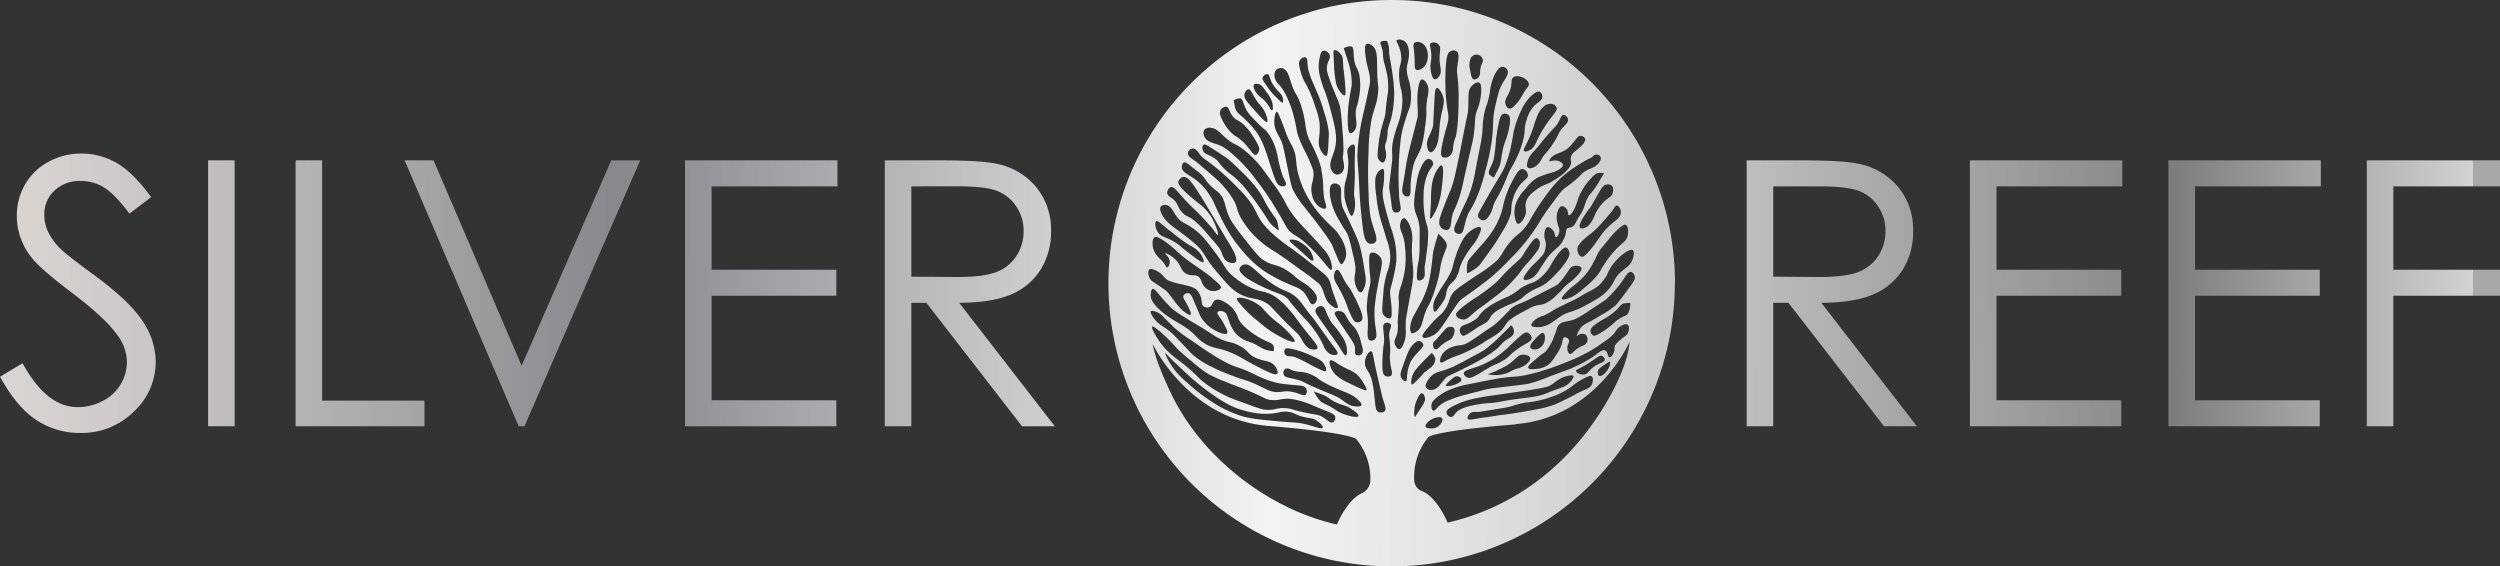
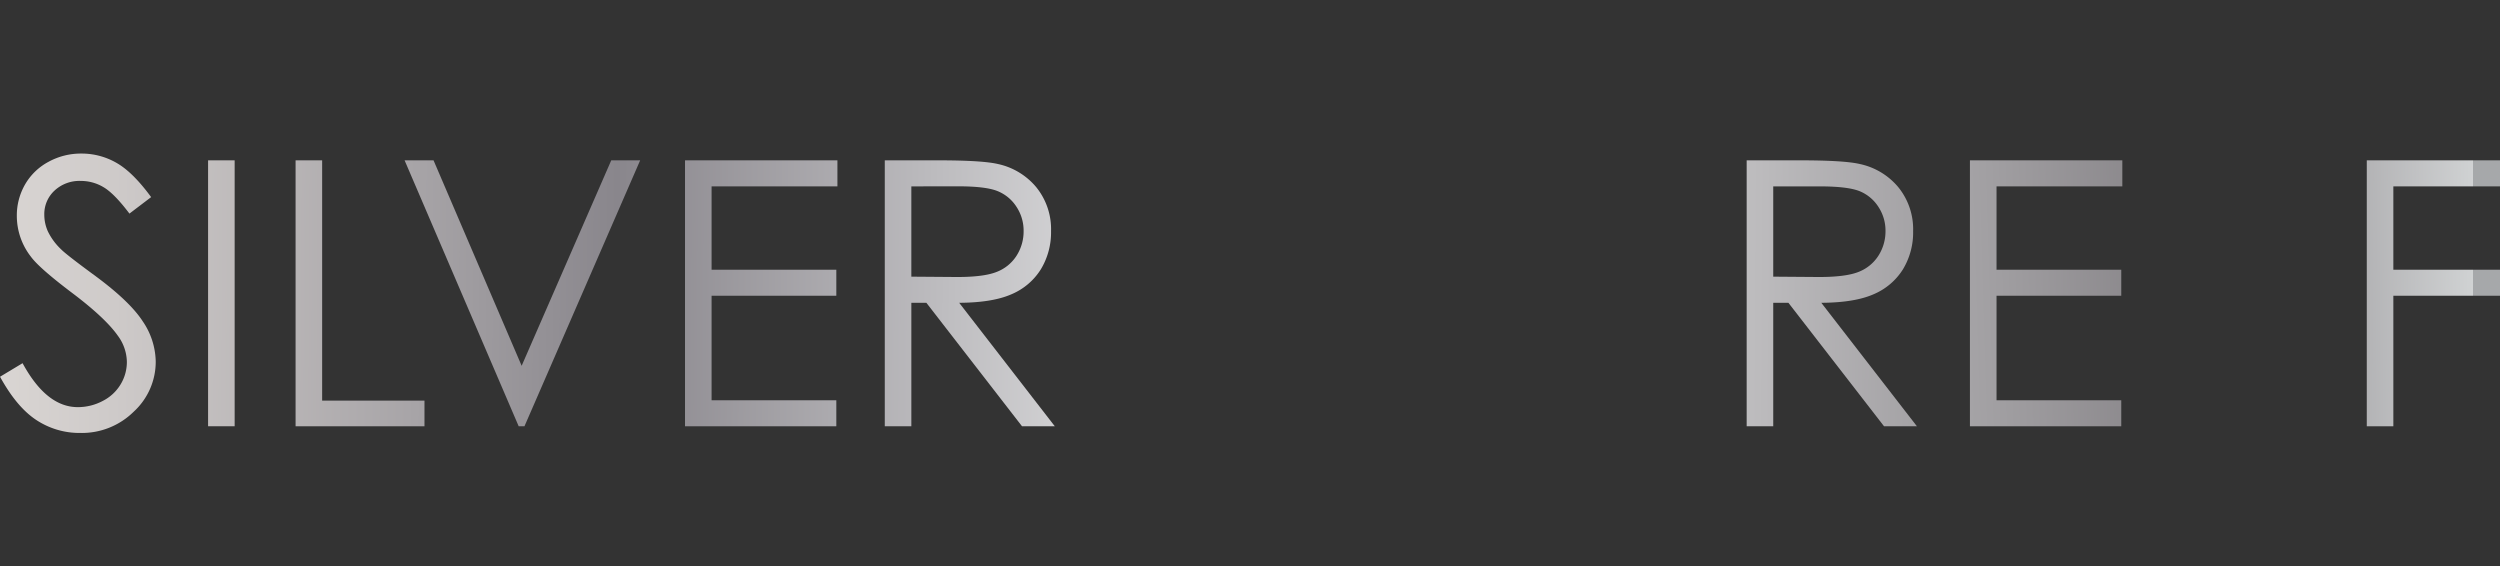
<svg xmlns="http://www.w3.org/2000/svg" xmlns:xlink="http://www.w3.org/1999/xlink" viewBox="0 0 775.42 175.67">
  <rect x="0" y="0" width="775.42" height="175.67" fill="#333333" stroke="none" />
  <defs>
    <style>.cls-1{fill:url(#Silver);}.cls-2{fill:url(#Silver-2);}.cls-3{fill:url(#Silver-3);}.cls-4{fill:url(#Silver-4);}.cls-5{fill:url(#Silver-5);}.cls-6{fill:url(#Silver-6);}.cls-7{fill:url(#Silver-7);}.cls-8{fill:url(#Silver-8);}.cls-9{fill:url(#Silver-9);}.cls-10{fill:url(#Silver-10);}.cls-11{fill:url(#Silver-11);}</style>
    <linearGradient id="Silver" x1="5.9" y1="109.85" x2="783.53" y2="86.5" gradientUnits="userSpaceOnUse">
      <stop offset="0" stop-color="#e4e2df" />
      <stop offset="0" stop-color="#ddd9d6" />
      <stop offset="0.06" stop-color="#cecac9" />
      <stop offset="0.18" stop-color="#a7a4a7" />
      <stop offset="0.26" stop-color="#89868c" />
      <stop offset="0.52" stop-color="#f2f3f3" />
      <stop offset="0.59" stop-color="#e4e4e5" />
      <stop offset="0.71" stop-color="#bebdbf" />
      <stop offset="0.87" stop-color="#827f83" />
      <stop offset="0.88" stop-color="#7f7c80" />
      <stop offset="1" stop-color="#d0d2d3" />
      <stop offset="1" stop-color="#a6a8aa" />
    </linearGradient>
    <linearGradient id="Silver-2" x1="-11.05" y1="87.12" x2="766.92" y2="91.36" xlink:href="#Silver" />
    <linearGradient id="Silver-3" x1="-11.05" y1="86.81" x2="766.92" y2="91.04" xlink:href="#Silver" />
    <linearGradient id="Silver-4" x1="-11.06" y1="89.37" x2="766.9" y2="93.61" xlink:href="#Silver" />
    <linearGradient id="Silver-5" x1="-11.05" y1="87.92" x2="766.91" y2="92.16" xlink:href="#Silver" />
    <linearGradient id="Silver-6" x1="-11.07" y1="90.39" x2="766.9" y2="94.63" xlink:href="#Silver" />
    <linearGradient id="Silver-7" x1="-11.06" y1="89.94" x2="766.9" y2="94.17" xlink:href="#Silver" />
    <linearGradient id="Silver-8" x1="-11.06" y1="89.63" x2="766.9" y2="93.87" xlink:href="#Silver" />
    <linearGradient id="Silver-9" x1="-11.07" y1="90.54" x2="766.9" y2="94.78" xlink:href="#Silver" />
    <linearGradient id="Silver-10" x1="-11.04" y1="85.43" x2="766.93" y2="89.66" xlink:href="#Silver" />
    <linearGradient id="Silver-11" x1="-11.07" y1="90.78" x2="766.9" y2="95.02" xlink:href="#Silver" />
  </defs>
  <g id="Layer_2" data-name="Layer 2">
    <g id="Layer_1-2" data-name="Layer 1">
      <polygon class="cls-1" points="611.01 49.73 658.28 49.73 658.28 57.81 619.26 57.81 619.26 83.66 657.95 83.66 657.95 91.73 619.26 91.73 619.26 124.15 657.95 124.15 657.95 132.22 611.01 132.22 611.01 49.73" />
-       <polygon class="cls-2" points="672.58 49.73 719.85 49.73 719.85 57.81 680.83 57.81 680.83 83.66 719.52 83.66 719.52 91.73 680.83 91.73 680.83 124.15 719.52 124.15 719.52 132.22 672.58 132.22 672.58 49.73" />
      <polygon class="cls-3" points="734.1 49.73 775.42 49.73 775.42 57.81 742.34 57.81 742.34 83.66 775.42 83.66 775.42 91.73 742.34 91.73 742.34 132.22 734.1 132.22 734.1 49.73" />
      <path class="cls-4" d="M282.67,57.81v28l14.21.11q8.26,0,12.22-1.57a12.74,12.74,0,0,0,6.18-5,14,14,0,0,0,2.21-7.71,13.4,13.4,0,0,0-2.24-7.54,12.55,12.55,0,0,0-5.9-4.85q-3.66-1.46-12.13-1.46Zm-8.24-8.08h16.43q13.74,0,18.61,1.13a21.28,21.28,0,0,1,11.95,7.21A20.63,20.63,0,0,1,326,71.69a22.06,22.06,0,0,1-3.17,11.85,19.76,19.76,0,0,1-9.06,7.71q-5.88,2.61-16.26,2.67l29.66,38.3H317l-29.67-38.3h-4.66v38.3h-8.24Z" />
      <path class="cls-5" d="M550,57.81v28l14.21.11q8.25,0,12.22-1.57a12.76,12.76,0,0,0,6.17-5,14,14,0,0,0,2.22-7.71,13.4,13.4,0,0,0-2.24-7.54,12.55,12.55,0,0,0-5.9-4.85Q573,57.82,564.5,57.81Zm-8.24-8.08h16.43q13.74,0,18.61,1.13a21.28,21.28,0,0,1,12,7.21,20.63,20.63,0,0,1,4.59,13.62,22.05,22.05,0,0,1-3.16,11.85,19.81,19.81,0,0,1-9.06,7.71q-5.88,2.61-16.26,2.67l29.66,38.3h-10.2l-29.66-38.3H550v38.3h-8.24Z" />
      <polygon class="cls-6" points="91.68 49.73 99.92 49.73 99.92 124.26 131.66 124.26 131.66 132.22 91.68 132.22 91.68 49.73" />
      <polygon class="cls-7" points="125.49 49.73 134.47 49.73 161.8 113.46 189.59 49.73 198.56 49.73 162.67 132.22 160.88 132.22 125.49 49.73" />
      <polygon class="cls-8" points="212.47 49.73 259.74 49.73 259.74 57.81 220.71 57.81 220.71 83.66 259.4 83.66 259.4 91.73 220.71 91.73 220.71 124.15 259.4 124.15 259.4 132.22 212.47 132.22 212.47 49.73" />
      <rect class="cls-9" x="64.54" y="49.73" width="8.24" height="82.48" />
-       <path class="cls-10" d="M408.26,130.37c-1.1-.66-1.78-.58-3.42-.93-3-.65-3.17-1.45-5.29-1.71-1.73-.22-2.57.19-4.35.46a21.52,21.52,0,0,1-8.4-.62c-4.55-1-7.6-3.06-10.89-5.29a80.28,80.28,0,0,1-9.8-8.24c-1.49-1.38-2.23-2.07-3-2.82-1.19-1.23-1.6-1.77-1.71-1.7s1.09,2.93,3.11,5.45a26.07,26.07,0,0,0,3.58,3.58,56.43,56.43,0,0,0,7.78,6.06,36.41,36.41,0,0,0,9,4.36c3,.92,5.87,1.19,11.67,1.71,4.77.44,5.68.23,8.55.94s4.85,1.59,5.14,1.08-.84-1.62-2-2.33M390.53,46.68c.11-.48.16-1.37-1.87-4.36a17.33,17.33,0,0,0-3-3.73c-1.67-1.48-2.22-1.18-3.27-2.49-1.24-1.54-1.14-2.79-2-3a2.1,2.1,0,0,0-2,1.56c-.15.51,0,1,.62,2.33a14.75,14.75,0,0,0,2.18,3.42c1.76,2,2.37,1.68,4.35,3.58,2.39,2.3,3.08,4.29,4.05,4,.66-.17.89-1.24.93-1.4m23.64,82.76c-.14-.82-1.11-1.21-3.11-2-4.92-2-4.22-1.83-5.28-2.18a25.37,25.37,0,0,0-5.14-1.4c-3.13-.38-3.57.53-6.22.31-2-.16-1.93-.68-7.47-3-3-1.22-3.25-1.19-7.15-2.8a42,42,0,0,1-4.83-2.17,38.06,38.06,0,0,1-5.29-4A60.7,60.7,0,0,1,365,108a53.93,53.93,0,0,0-5.14-5.13c-2.07-1.74-2.4-1.63-2.49-1.56-.31.26.53,1.76.94,2.49a23.55,23.55,0,0,0,3.42,4.67c2.8,2.84,3.72,2.92,7.47,6.22,2.71,2.39,2.28,2.38,4.2,3.89a38,38,0,0,0,7.15,4.35c1.24.58,2.54,1.07,5.14,2,3.73,1.37,5.59,2.06,6.84,2.17,3.06.27,3.35-.8,6.69-.46,1.62.16,1.1.37,5.14,1.24s4.41.64,5.75,1.4c1.63.93,2.44,2.05,3.27,1.71a1.48,1.48,0,0,0,.77-1.55M380.73,74.68C371.5,59.25,369,54.33,366.88,54.92a2.11,2.11,0,0,0-1.4,1.4c-.05.29-.09.93,1.72,2.8a57.45,57.45,0,0,0,5.13,4.36l.41.34a15,15,0,0,1,3.81,5.07c.88,1.85,1.48,4,1.22,4.08s-.57-.67-1.82-2.2c-.44-.53-.88-1-1.75-2-3.13-3.49-4.13-4-7-7.16-2.3-2.53-3.13-3.83-4.05-3.58a1.91,1.91,0,0,0-1.09,2c.14.71.8,1,1.56,1.55,1.84,1.42,1.44,2.56,3.11,4.36,1.24,1.34,1.61.85,3.73,2.49a31.69,31.69,0,0,1,3.89,4c2.53,2.86,3.79,4.29,4.2,5.14.81,1.67.93,2.88,2.18,3.57.78.44,2,.67,2.49.16.94-1-1.08-4.33-2.49-6.69m-17.89-3c-2.67-2.13-3.67-3.28-4.2-3s-.35,1.91.31,3.11c1.05,1.89,2.66,1.62,5.76,3.58,1.48.94,1.07,1,5.13,4,2.3,1.74,3.14,2.26,3.42,2s-.16-1.42-.62-2.17a8,8,0,0,0-3.27-2.8,56.38,56.38,0,0,1-6.53-4.83m13.07,14.63c-1.86-1.46-3.26-2.4-4.51-3.27-2.27-1.58-3.41-2.37-4.67-3.42-2.05-1.71-2.47-2.4-4.67-4-2.92-2.19-3.6-2-3.89-1.86-.92.51-.65,2.6-.62,2.8a6,6,0,0,0,1.4,3c.83,1.08,1.18,1,2,2.18.62.88.77,1.42,1.09,1.4s.85-1,.78-1.87c-.11-1.45-1.54-2.31-1.4-2.49s1.46.36,2.8,1.56c2.32,2.07,1.78,3.59,3.58,4.67s3,0,4.2,1.24c.82.89.52,1.76,1.71,3a3.73,3.73,0,0,0,1.71,1.08c1.34.37,3.07-.12,3.27-.93.09-.37-.14-.87-2.8-3m25.67,19.75c.46-.65-2.9-3.85-3.43-4.35-1.56-1.49-2-1.53-3.89-3.27-2.44-2.22-2.16-2.51-3.57-3.58-2.84-2.13-6.58-2.91-7-2.17-.17.29.3.87,1.25,2a33.13,33.13,0,0,0,4.82,4.66c1.85,1.53,2.77,2.29,3.27,2.65,3.46,2.49,8.07,4.72,8.56,4m7,2.18c.49-.74-1.17-2.33-4.67-6.84-2.37-3.06-2.34-3.26-3.74-4.83a22.29,22.29,0,0,0-4.82-4.51c-3-1.86-4-1-7.93-2.95a23.39,23.39,0,0,1-5.29-3.58c-2.31-2.13-2.18-3-5.29-7.16-2.56-3.4-3.84-5.11-6.07-6.84-3.1-2.42-4.3-2.07-5.91-4.36-1-1.47-1.61-3.16-3.11-3.42a1.82,1.82,0,0,0-1.71.47c-.19.26-.37.79.15,2,1.06,2.49,3.36,4,4.67,5,0,0,3.05,2.15,5.76,4.51,3.19,2.77,2.56,3.68,6.38,8.24s5.76,6.89,9.17,8.09c2.69,1,4.35.54,7,2.34.9.6.91.78,3.74,3.73,5.59,5.83,5.4,5,6.38,6.53s1.62,3.23,3.26,3.74c.62.19,1.7.33,2-.16m-1.87-10.11c-3.08-3.92-3.38-5-5.6-6.53-1.71-1.2-2-.9-4.36-2.18-6.48-3.51-8.56-8-11-7.16a1.86,1.86,0,0,0-1.25,1.25c-.31,1.85,4.61,4.32,5.92,5l.62.31c5.15,2.47,6.2,2.35,7.93,3.57.88.62.26.41,3.58,4.2,3,3.44,3,3,4.2,4.67a31.49,31.49,0,0,1,3.73,5.91,4.9,4.9,0,0,0,2.18,2.8c.8.36,1.9.45,2.18,0s-.45-1.43-.78-1.86c-2.51-3.27-4.77-6.72-7.31-10m7.15,26.6c-1.87-1-1.92-1.47-3.73-2.18-.87-.34-2.64-.93-2.64-.93a20.84,20.84,0,0,0,1.86,2.8c.64.64,1,.71,2.65,1.55,2.45,1.28,2.31,1.52,3.73,2.18,2.38,1.12,5.33,1.67,5.6,1.09s-1.47-1.76-2.33-2.33c-2-1.31-2.66-.87-5.14-2.18m-49.93-23.18c-.91-1-1.9-1.84-2.8-2.8a6.42,6.42,0,0,0-2.49-1.86c-.25-.1-1.41-.54-1.71-.16s.78,2,1.09,2.33c1.57,2,2.68,2.15,5,4.05.74.61,1.79,1.7,3.88,3.89s2,2.21,2.8,2.95a25.32,25.32,0,0,0,5.6,3.74,55.5,55.5,0,0,0,6.38,2.8c4.66,1.82,4.32,1.35,7.31,2.64,3.92,1.69,4.55,2.51,6.85,2.64,2,.12,2.26-.45,4.35-.15,2.7.39,4.11,1.59,4.83.93a1.74,1.74,0,0,0,0-2c-.51-.75-1.5-.77-3.42-.93-1.68-.15-3.54-.31-5.14-.62a26.14,26.14,0,0,1-4.82-1.56c-1.79-.71-2.09-1-4.05-1.87-3.42-1.54-3.77-1.3-6.37-2.49a49.79,49.79,0,0,1-5.92-3.42c-1.69-1.06-3-2-5.75-3.89a43.19,43.19,0,0,1-5.6-4.2M417.75,108a8.7,8.7,0,0,0-1.71-4c-2.16-3.26-2.5-2.91-3.58-4.83-1.35-2.42-1.38-4-2.49-4.2a1.83,1.83,0,0,0-1.86.94c-.47,1,.57,2,3.58,6.37,1.28,1.88,2.69,3.67,3.89,5.6.81,1.32,1.45,2.46,1.86,2.34s.39-1.43.31-2.18M375.28,57.41c-1.49-1.58-1.3-1.88-2.8-3.42-.1-.1-1.26-1-3.57-2.8-.71-.55-1.26-1-1.71-.78s-.67,1-.63,1.56c.13,1.65,2.29,2.13,4.83,4.2a18.5,18.5,0,0,1,3.88,4.51c1.27,1.87,1.11,2.22,3.27,6.53a53,53,0,0,0,3.27,5.91,40.85,40.85,0,0,0,3.27,4.36,34.62,34.62,0,0,0,7.15,6.69,50.26,50.26,0,0,0,7.62,4c2.25,1,3.35,1.21,4.52,2.49,1.58,1.74,1.83,3.76,2.79,3.74.6,0,1.1-.8,1.25-1.4.3-1.26-.78-2.43-1.56-3.27a12,12,0,0,0-2.8-2.18c-2.54-1.62-2.57-2.12-4.51-3.42-3.57-2.4-4.68-1.52-7.62-3.42-1.41-.92-2.65-2.48-5.13-5.6-3.35-4.22-5-6.33-5.92-8.71-1.08-2.91-.91-4.64-2.79-6.54-.88-.88-1.42-1-2.81-2.49m31.58,21.31c-1.28-2.8-4.82-4.19-4.82-4.2s-1.82-.38-2,0,.87,1.19,2,2.18c3.64,3.14,4.7,4.5,5.13,4.2s0-1.41-.31-2.18m5.29-37.64a28.76,28.76,0,0,0-1.4-6.07c-.46-1.58-.79-2.76-1.4-4.35s-.67-1.55-1.71-4.05a33,33,0,0,1-1.86-5c-.42-2.17-.09-3.43-.78-3.73s-1.46.28-1.87.93-.24,1.33.31,3.58a15.33,15.33,0,0,0,1.71,3.89,38.63,38.63,0,0,1,2.65,6.38c1,2.87,1.51,4.52,1.55,6.84.07,3.21-.89,4.88.31,7.16.44.83,1.22,1.85,1.72,1.71.32-.09.46-.68.62-3.27.13-2.23.2-3.34.15-4M393,37.81c.44-.29-.25-2.2-.78-3.27-.72-1.48-1.21-1.55-2.49-3.42-1.5-2.2-1.75-3.45-2.49-3.42-.58,0-1.11.83-1.24,1.55-.2,1.11.53,2.05,2.18,3.89,2.93,3.3,4.4,4.94,4.82,4.67m1.55-3.58c.39-.13.3-1.58,0-2.64a10.36,10.36,0,0,0-1.71-3c-1.31-1.92-1.73-2.3-2.33-2.49-.06,0-1.15-.33-1.56.16s.28,1.85.47,2.18a8.37,8.37,0,0,0,2.18,2.18c2.09,1.86,2.5,3.73,2.95,3.57m.31-7.93c-1.2-1.9-1-3.11-1.71-3.27a1.56,1.56,0,0,0-1.55,1.25c-.07.39.12.68.93,1.86s1.31,1.91,1.4,2a33.83,33.83,0,0,0,2.34,2.49c1.11,1.12,1.37,1.32,1.55,1.24s.24-1,0-1.71a5.52,5.52,0,0,0-1.4-1.87,18.43,18.43,0,0,1-1.56-2M373.11,46.68c.53,1.31,1.89,1.17,3.73,2.49,1.35,1,1,1.33,3,3.26,1.54,1.54,1.86,1.43,3.57,3a33.5,33.5,0,0,1,4.05,4.51c1.42,1.78,2.43,3.23,3.42,4.67,2.66,3.85,2.54,4.17,3.73,5.29,2.26,2.11,4.65,2.78,4.52,3.11s-1,.19-1.71-.31c-1-.76-.72-2.11-1.25-3.89-.35-1.18-.66-1.14-2.33-3.74-2-3.06-1.65-3.24-3.27-5.6a37.77,37.77,0,0,0-3.27-4c-.92-1-1.65-1.71-3.11-3.11-1.73-1.66-2.6-2.49-3.58-3.27-.25-.2-1.67-1.12-4.51-2.95-1.58-1-2.37-1.53-2.8-1.25s-.43,1.19-.15,1.87M416,17c-.6-.94-1.7-1.67-2.18-1.4-.28.15-.25.61-.15,2.48.16,3.1.11,2.61.15,3.12a31.57,31.57,0,0,0,.47,4,7.35,7.35,0,0,0,1.25,3.11c.25.33,1.08,1.43,1.55,1.25.27-.11.39-.6,0-4.83-.33-3.57-.36-2.58-.46-4.2-.13-1.92,0-2.67-.63-3.57m5.6,6.22c-.53-2.32-1.18-2.16-1.55-4.51s0-3.8-.78-4.2-2.49.46-2.49.46c1.37,4.14,1.56,4.83,1.56,4.83a21.47,21.47,0,0,1,.93,5.91c0,1.55-.23,1.33-.78,5.29a42.12,42.12,0,0,0-.47,6.37c0,3.74.62,4,.78,4,.48.14,1.1-.51,1.4-.94,1-1.46.23-3,.31-5.59.06-1.8.46-1.44.94-4.36a18.06,18.06,0,0,0,.15-7.31m-1.4,32.51c.1-3.69-.08-3,0-6.07s.27-4.42-.31-4.66-1.31.41-1.71,1.09c-.57.95-.12,1.7,0,3.73a18.58,18.58,0,0,1-.31,4.36c-.31,1.84-.56,1.75-.78,3.42a14.68,14.68,0,0,0,0,4,14.21,14.21,0,0,0,.78,2.8c.53,1.5.94,2.67,1.4,2.65s.89-1.92.93-2.18a11.25,11.25,0,0,0-.15-3.89c-.17-1.29,0-.93.15-5.29M396,47.3a16,16,0,0,0-3-6.38c-.82-1-.69-.51-2.65-2.49-2.23-2.26-3.35-3.38-4-4.82-.8-1.67-.86-2.94-1.71-3.11a3.86,3.86,0,0,0-2,.62s.31,1.73.46,2.33c.43,1.64,1.57,2,3.89,4.36a23.85,23.85,0,0,1,3.11,3.73,21.94,21.94,0,0,1,2.18,4.52c.79,2,1,3,2.49,7.46.83,2.5,1.33,3.88,2.49,4.2a1.48,1.48,0,0,0,1.55-.31c.33-.5-.28-1.23-.93-2.8a29.44,29.44,0,0,1-.93-3.11c-.63-2.3-.52-2.61-.94-4.2m13.85,5.13a25.91,25.91,0,0,0-1.56-4.51c-.81-1.93-1.47-3.11-1.86-3.89-2-4-1-5.25-2.8-11-1.4-4.39-1.86-3.19-3.27-7.62-.57-1.81-1.05-3.77-2.49-4.2a2.09,2.09,0,0,0-1.87.31c-1,.79-.66,2.46-.62,2.64a4.9,4.9,0,0,0,1.56,2.33A17.52,17.52,0,0,1,399.55,31a29.1,29.1,0,0,1,2,6.22c.7,2.84.48,2.94,1.08,4.82a42.83,42.83,0,0,0,2.18,5,47.62,47.62,0,0,1,2.49,5.75c.58,3.44-1.21,4.3-.31,7.78a5.54,5.54,0,0,0,2.49,3.74c.14.07,1.26.7,1.71.31s-.1-1.38-.47-3.11a32.76,32.76,0,0,1-.31-4.05,31.78,31.78,0,0,0-.62-5m6.69-10.73c-.39-5.32-.58-8-1.09-9.49-.71-2.11-1.58-3.56-3.11-7.93-.61-1.74-.94-2.87-.62-4.2s1.08-2,.77-3a2,2,0,0,0-2-1.4c-.81.22-1,1.57-1.24,2.8a12.61,12.61,0,0,0,0,4.2,31.57,31.57,0,0,0,1.86,5.91s.8,2.28,1.56,5.14c1.49,5.64,2.34,8.84,1.4,12.44-.66,2.55-2,4.39-1.09,6.38.16.34.62,1.38,1.56,1.56a2.08,2.08,0,0,0,1.86-.78c.85-1,.48-2.61.32-3.43-.49-2.41.42-.21-.16-8.24M410,67.21a34.72,34.72,0,0,1-4.66-6.53,30.85,30.85,0,0,1-2.49-6.07c-1.28-4.52-.33-5.46-1.87-8.87-.66-1.46-1.17-2-2-4.2-.38-1-.68-1.87-1.4-3.73-1.1-2.83-1.35-3.13-1.56-3.11-.45,0-.79,1.67-.77,3.11,0,2.69,1.31,3.79,2.49,6.69.16.41.63,2.66,1.55,7.16,1.2,5.81,1.28,6.22,1.71,7.15a29.52,29.52,0,0,0,3.74,5.6c1,1.36,1.3,1.58,2.95,3.74,1.18,1.54,2,2.68,2.65,3.57a40.66,40.66,0,0,1,2.64,3.89c.13.27.66,1.53,1.71,4,.69,1.64,1,2.32,1.4,2.33s1-1.16,1.25-1.87c.31-1.13.47-3.17-1.56-6.53-1.68-2.79-2.62-2.76-5.76-6.38m11,7c-.43-1.06-1-2.32-2.18-4.82-2.19-4.7-2.4-4.69-2.64-5.91-.64-3.16.37-5-.94-6.07a2,2,0,0,0-2-.31c-1.34.76-.66,4.15-.46,5.13a21.37,21.37,0,0,0,2.8,6.54c1.6,2.87,1.95,2.87,2.64,4.67a40.55,40.55,0,0,1,1.24,4.82,35.45,35.45,0,0,1,.94,4.66c.06,2.33-.58,2.89-.16,4.83.27,1.25,1,3,1.71,3,.51,0,.89-.81,1.09-1.24a6.57,6.57,0,0,0,.47-3.73c-.88-5.73-1.32-8.6-2.49-11.52m-.78,18.2c-2.08-4.38-1.87-2.57-4-6.84-.39-.76-1-1.94-1.56-1.87s-.85,1-.93,1.71c-.14,1.17.41,2,1.4,3.74a44.18,44.18,0,0,1,2,4c.66,1.56.66,2,1.56,4s1.32,2.64,2,2.8a1.71,1.71,0,0,0,1.55-.47c.88-1-.11-3.13-2-7.16m-44.8-52.73a2.42,2.42,0,0,0-2,.77,2.41,2.41,0,0,0,.15,2.18c.8,1.49,2.53,1.72,4.2,2.34,2.17.79,3.62,2.13,6.54,4.82A46.73,46.73,0,0,1,389.75,56c.44.57,1.58,2,3,4.05s2.3,3.53,3.26,5.13c3.13,5.18,2.78,5.23,3.89,6.38,1.7,1.75,2.21,1.31,5.14,3.89A48,48,0,0,1,408.58,79c2.89,3.16,3.87,4.9,4.35,4.67s.11-1.94-.31-3.11A10.82,10.82,0,0,0,410.29,77c-1.83-2.12-3.39-3.77-4.67-5.13-2.25-2.39-2.67-2.86-3.27-3.58a33,33,0,0,1-2.64-3.58c-.94-1.48-.93-1.77-1.87-3.42a54,54,0,0,0-3.27-4.82c-1.92-2.68-2.88-4-3.42-4.67a32.89,32.89,0,0,0-5.29-5.29c-2.78-2.17-2.83-1.37-5.29-3.42-2.25-1.88-3.23-3.39-5.13-3.42m47,70c.53-.6.25-1.6-.31-3.58a13.43,13.43,0,0,0-1.56-3.89c-.88-1.38-1.12-1.06-2.17-2.64s-1.11-2.35-2-2.8-2-.36-2.33.16c-.23.37.06.94,1.4,2.95.93,1.4,1.57,2.3,2,3,1.81,2.59,2.71,3.91,2.8,5s-.18,1.81.31,2.18a1.53,1.53,0,0,0,1.87-.31M372.17,47.92c-.61-.81-1.25-1.89-2.17-1.86a1.69,1.69,0,0,0-1.56,1.4c-.09,1,1.17,1.71,2.49,2.64,0,0,.58.41,5.29,4.51a28.94,28.94,0,0,1,6.22,7.16c1.58,2.69.87,2.81,2.33,5.6a27.59,27.59,0,0,0,8.56,9.33c1.67,1.23,2,1.19,5.6,3.74.41.28.91.64,4.51,3.26a63.12,63.12,0,0,1,5.91,4.51c1.75,2.56,1.19,4.67,3.58,6.54.19.15,1.44,1.1,1.87.77s-.12-1.45-.78-3.26c-1.6-4.38-1.13-4.29-1.87-5.6-.45-.81-.9-1.34-5.13-4.67-2.63-2.07-3.95-3.1-6.07-4.67a62.93,62.93,0,0,1-6.07-4.66,26.65,26.65,0,0,1-3.11-3.27c-1.83-2.37-1.91-3.5-3.42-5.91a33.06,33.06,0,0,0-4.51-5.29,75.63,75.63,0,0,0-6.53-6.07c-3.76-3.1-4-2.67-5.14-4.2M423.82,121c.21-.26-.17-.9-.93-2.18a10.36,10.36,0,0,0-2.18-2.8,11.39,11.39,0,0,0-2.8-1.56c-3.54-1.75-4.73-3.09-5.29-2.64s0,1.71.16,2.18a6.42,6.42,0,0,0,2.17,2.8,14.57,14.57,0,0,0,3.11,1.86c5.26,2.61,5.64,2.49,5.76,2.34m-21.31-12.29c-3.26-1-3.74-.63-3.89-.47a1.44,1.44,0,0,0,0,1.71c.42.57,1.19.49,2.18.62s2.26.78,4.66,2c1.16.6,1.72,1,3.27,1.71,1.86.89,2.29,1,2.49.78.37-.36-.12-1.62-.78-2.49-.34-.46-.93-1.08-4.2-2.49a33.84,33.84,0,0,0-3.73-1.4m-2.18,5.91c-.37-.16-1.17-.51-1.71-.16a1.6,1.6,0,0,0-.47,1.72c.39,1.08,2.06,1,4.51,1.71,1.7.46,1,.51,6.69,2.95,3.14,1.35,3.38,1.35,5.14,2.18,2.29,1.08,3.15,2.61,5.44,3,.41.07,2.07.28,2.33-.31s-.93-1.61-1.39-2c-1.54-1.34-2.91-1.73-5.45-2.8-.71-.3-2-.84-3.42-1.55-3.59-1.81-3.26-2.34-5.6-3.27-3-1.2-3.33-.26-6.07-1.4M363.15,95.37c-.83-.81-2.13-2.25-3.27-3.58-1.32-1.56-1.85-2.32-2.33-2.18s-.72,1.42-.62,2.34c.08.72.4,1.77,2.18,3.57a21.22,21.22,0,0,0,3.73,3c2.74,1.83,3.42,2,5,3.11,2.69,1.84,2.81,2.65,4.82,4.2,3.79,2.92,5.07,1.36,11.2,4.51,2.07,1.07,3.17,1.89,7.16,3.89,3.33,1.68,4.71,2.18,5.13,1.71s-.12-1.67-.78-2.49c-1.34-1.65-3-1.25-5.6-2.33-2.91-1.21-2.27-2.32-5.6-4-2.54-1.31-3-.7-6.06-2.18-1.3-.62-1.11-.67-4.83-3-3-1.84-3.45-2-5.91-3.58a28.59,28.59,0,0,1-4.2-2.95m-1.09-8.56c-1.35-1-1.49-1.89-3.26-2.8-.63-.32-1.78-.91-2.34-.46s-.33,2,.31,3c.43.66.83.79,2.65,2,1.17.8,1.75,1.19,2.18,1.56.85.74,1,1.06,2.79,3.42a16.73,16.73,0,0,0,2.49,2.8c.27.22,1.92,1.59,2.34,1.25s-.2-1.4-.62-2.34c-1-2.17-1.86-2.84-1.56-3.57a1.51,1.51,0,0,1,1.56-.78c.75.13,1.09,1,2.17,3.58,1,2.31,1.47,3.48,1.71,3.88a11.65,11.65,0,0,0,3.27,3.43c1.68,1.15,4.27,2.23,4.82,1.55.34-.41-.16-1.35-.93-2.8-1.27-2.38-2.33-3.2-2-3.73s1.42-.47,2.18,0,.69,1,1.4,2.8a12.06,12.06,0,0,0,1.86,3.58,8.36,8.36,0,0,0,2,1.71c1.64,1.08,2.21.84,4.51,2a23.26,23.26,0,0,0,2.49,1.4c2.15.81,3.79.45,3.88.93s-.77,1-1.09.78.55-1.44.16-2.64-1.92-1.13-5.13-3.11a24.43,24.43,0,0,1-3-2.18,11.77,11.77,0,0,1-2.18-2.18c-.95-1.32-.64-1.69-1.55-3.11a9,9,0,0,0-2.8-2.8c-1-.59-2.38-1.45-3.42-.93s-.78,1.77-1.87,2.17a2,2,0,0,1-1.87-.31c-.74-.65-.25-1.6-.93-3.26a5.85,5.85,0,0,0-.93-1.56c-.9-1-2-1.24-4.52-1.87a24.59,24.59,0,0,1-4.82-1.4m63.32,22.09c-.7-.12-2,1.69-2,3.58s1.09,2.14,2,4.82a30.49,30.49,0,0,1,.93,5.6c.37,3.1.34,4.35,1.24,4.83a1.79,1.79,0,0,0,2-.31c.57-.7,0-1.8-.78-4.36,0-.08-.33-1.4-.93-4-.8-3.48-1.2-5.21-1.4-6.23-.61-3-.65-3.81-1.09-3.89m-.16-30.49c-.39.24-.55.79-.47,3.27.08,2.31.3,4,.31,4.2.33,2.67-.49,2.81-.93,7.31s.44,3.4.16,8.87c-.07,1.3-.2,3,.62,3.42a1.51,1.51,0,0,0,1.56-.31c1-.91.29-2.78,0-5.6a28.6,28.6,0,0,1,.31-7.16c.2-1.7.55-3.46,1.24-7,.65-3.29,1-4.6.16-5.75s-2.24-1.69-3-1.25m.62-64.25c-.45-.39-1.32-.91-1.86-.62s-.56,1.42-.47,2.49c.36,4.56,1.59,6.15,1.55,9.18,0,.34-.26,1.58-.77,4-.82,3.9-1.34,5.93-1.71,7.63a66.2,66.2,0,0,0-1.4,9.8c-.22,3.5.17,2.83.62,13.38,0,0,.1,2.45.78,8.71.41,3.84.75,6.17,2.17,6.69a1.9,1.9,0,0,0,1.87-.31c1.13-1.11-.48-3.78-1.4-7.78a52.27,52.27,0,0,1-.62-7.47c-.13-2.56-.29-7.22,0-13.22a61.36,61.36,0,0,1,.78-9c.89-4.56,1.82-5.19,2.17-9.17.22-2.38-.2-1.24-.31-7.94-.05-3.15,0-5.17-1.4-6.38M431,102.84c.25-1.13.69-1.85.31-2.34a1.5,1.5,0,0,0-1.87-.15c-.76.58-.29,1.93-.16,4.2s-.26,1.91-.46,6.38.17,5.2.78,5.6a1.68,1.68,0,0,0,1.86,0c.68-.61,0-1.83-.31-4.51-.21-2.08.17-1.76,0-4.83-.15-2.74-.45-3-.15-4.35m10.26-89.3a2.41,2.41,0,0,0-2.49-.31c-.72.56-.11,1.67,0,5.29.07,1.95-.07,2.79.47,3.11s1.72-.19,2.33-.77c1.85-1.76,1.76-5.92-.31-7.32m5,.31a2.08,2.08,0,0,0-2.49-.46c-.51.45,0,1.29.16,3.26.17,2.43-.5,2.9-.16,5.14.12.78.41,2.65,1.25,2.8.58.1,1.23-.65,1.55-1.25.63-1.15.18-2,0-4-.29-3.34.65-4.46-.31-5.45m.31,24.74c.55-5.12,2-6.62.78-9.34-.4-.91-1.18-2.14-1.71-2s-.6,1.36-.78,4.67c-.38,7-.26,6.76-.47,7.47-.78,2.64-2.11,3.82-1.71,6.06.06.32.29,1.58.94,1.72s1.05-.55,1.24-.78c1.48-1.8,1.4-4.85,1.71-7.78m-4.51.47c.77-5.66,0-4.68.62-8.4.31-1.68.74-3.32-.15-4.83-.33-.55-1-1.36-1.56-1.24s-.94,1.56-1.09,2.64c-.57,4.14,0,5.91-.15,8.71,0,.49,0,.11-2.18,8.72-.44,1.74-.82,3.3-1.24,5.44-.46,2.31-.2,1.46-.78,4.82s-.93,4.66-.16,5.45a1.51,1.51,0,0,0,1.56.46c.74-.35.52-1.83.62-4a31.58,31.58,0,0,1,.78-5.29c.68-2.81,1.45-3,2.49-5.91A33.17,33.17,0,0,0,442,39.06m-2.64,85.24c-1,2.45-.78,4.93-.47,5,.09,0,.14-.18.89-1.33l.35-.53c1.27-1.91,1.91-2.86,1.87-3.74s-.44-1.65-.93-1.71c-.75-.09-1.51,1.83-1.71,2.33m17.73-99.71c.59.18,1.35-.37,1.71-.94s.23-1,.31-1.86c.19-2.11,1.11-2.47.78-3.42a2,2,0,0,0-3.89.15,5.82,5.82,0,0,0,0,3.27c.29,1.66.46,2.61,1.09,2.8m-5,14c.07-.73.25-2.75.31-6.38.17-9.59-.86-8.27-.31-12.13.23-1.56.65-3.52-.31-4.2a1.85,1.85,0,0,0-1.86,0c-1,.51-1.39,1.84-1.56,6.22-.14,3.53,0,5.91,0,5.91.42,7.38,1.19,7,.78,9.49-.34,2.06-.95,2.93-1.87,7.62-.33,1.7-.54,3.08.16,3.58a2.12,2.12,0,0,0,2.33-.47,3.38,3.38,0,0,0,.93-2.33c.37-3.79.87-1.62,1.4-7.31M469.4,24c-1,.65-.12,1.81-1.24,4.51-.7,1.66-1.48,2.33-1.25,3.58,0,0,.27,1.33,1.09,1.55s1.36-.46,2-1.09a15.68,15.68,0,0,0,2.49-3.58c1.4-2.21,1.81-2.35,1.71-3-.25-1.59-3.45-3-4.82-2m-3.27,22.4c.72-2.89,1.2-3.07,1.87-6.23.62-2.89.47-4-.16-4.51a1.62,1.62,0,0,0-1.55-.31c-.81.3-1.07,1.4-1.25,2.18A56.05,56.05,0,0,0,464,43.41a48.4,48.4,0,0,1-.78,6.38c-.73,2-1.9,3.53-1.25,4.36a5.44,5.44,0,0,0,1.4.93s1.07-2.09,1.4-2.8c1-2.08.63-2.76,1.4-5.91m-5.44,6.53a68.25,68.25,0,0,0,1.87-8.56c.85-5.85.1-6.79,1.24-11.66.77-3.26,1.15-4.88,1.87-6.23,1.08-2,2.41-3.41,1.86-4.66A1.81,1.81,0,0,0,466,20.7c-.23,0-1.14.06-2.34,2.33a16.78,16.78,0,0,0-1.55,5.6c-.78,4.4-1.45,4.11-2,8.09-.36,2.46-.07,2.34-.47,5.45-.24,1.88-.42,2.53-1.24,6.69-1.21,6.13-1,5.66-1.4,7.15a34.94,34.94,0,0,1-2.65,7.31c-.91,1.78-1.64,3.64-2.49,5.45-.58,1.23-1.12,2.35-.62,3.11a1.61,1.61,0,0,0,1.71.62c1.1-.35,1.09-2.22,1.87-4.67.66-2.09,1.21-2.44,2.49-5a48.14,48.14,0,0,0,3.42-10m-13.53-1.55c-.63-.18-1.72,1.76-2.18,2.8A13.54,13.54,0,0,0,444,58.5c-.32,2.94,0,3-.31,6.69-.12,1.7-.25,2.56,0,2.64s1.36-1.78,1.87-3a21.84,21.84,0,0,0,1.56-6.07c.3-2.33.93-7.2,0-7.46m5.75,9.17c.52-1.64.43-1.6,2-8.55,1.85-8.06,1.9-7.77,2.18-9.65.75-5.07.12-5.38,1.09-8.09a17.58,17.58,0,0,0,1.24-5.13c.09-1.07.23-3-.62-3.42-.63-.3-1.61.36-2.18.93-1.6,1.62-.9,3.68-1.24,7.78,0,.55,0,.15-1.56,7.93-1.07,5.48-.93,4.91-1.24,6.38-1.14,5.37-1.71,8-2.49,10-.5,1.22-1.74,4-3.11,7.93-.4,1.16-.9,2.65-.16,3.73a2.16,2.16,0,0,0,2.34.94c.87-.39.92-1.85,1.09-3.11.37-2.9,1.05-2.6,2.64-7.63M482.78,33.3a2,2,0,0,0-1.56-1.09,3,3,0,0,0-2.33.78,6.86,6.86,0,0,0-2,2.8,32.3,32.3,0,0,0-1.25,3.58c-.3.86-.68,2-1.24,3.26-1.18,2.73-2.09,3.79-1.71,4.2s1.25,0,1.86-.31c1.45-.79,1.71-2.06,2.8-4.2a40.81,40.81,0,0,1,3.58-5.6c1.25-1.63,2.19-2.53,1.87-3.42M465,60.21a56.53,56.53,0,0,0,2.65-5.91c1.31-2.91,1.4-2.4,2.64-5.13a28.1,28.1,0,0,0,2.34-6.54c.51-2.61.08-3,.78-5.13a10.78,10.78,0,0,1,2.17-4.36c1.38-1.53,2.74-1.87,2.8-3.11a1.64,1.64,0,0,0-.77-1.55c-.88-.39-2.13.77-2.81,1.4a13.47,13.47,0,0,0-2.8,4A31,31,0,0,0,469.71,40c-.45,1.71-.28,1.66-.78,4A35.85,35.85,0,0,1,466.6,52c-.5,1.1-1.32,2.5-3,5.29s-2,3.42-2,3.42c-.77,1.27-1.44,2.6-2.18,3.89s-1.16,2-.93,2.64a1.79,1.79,0,0,0,1.71,1.09c.82-.06,1.32-.83,1.87-1.71.88-1.41.82-2.2,1.55-3.89a24.34,24.34,0,0,1,1.4-2.49M473,67.06c.72-1.85-.15-2.61.31-4.36S475,60,476.56,58.81c2.08-1.61,2.56-1.16,5.29-2.8,1.17-.71,5.74-3.46,5.44-5.91a3.34,3.34,0,0,1,0-1.56,3.57,3.57,0,0,1,1.4-1.71c1.22-1,3.23-2.65,3-3.73a1.61,1.61,0,0,0-1.72-.93c-.46.08-.7.41-1.24,1.09a19.72,19.72,0,0,1-2.33,2.64A9.47,9.47,0,0,1,484,47.3a12.28,12.28,0,0,0-1.86.78c-.94.59-1.75,1.55-1.56,1.86s1.36-.48,2.8,0c.57.2,1.38.66,1.4,1.25a.92.92,0,0,1-.31.66,6.71,6.71,0,0,1-3.11,1.67,31,31,0,0,0-3.73,1.25c-2.09.89-3.29,2.34-4.83,4.2a12.12,12.12,0,0,0-2.8,4.66A9,9,0,0,0,470,68c.33,1.26.69,1.38.78,1.4.68.17,1.7-1.11,2.18-2.33m8.24-21.78c2.69-3.9,1.92-4,3.58-5.76.84-.91,1.68-1.59,1.56-2.49-.1-.73-.8-1.44-1.4-1.4s-.93,1.09-1.71,2.49c-.67,1.19-.79.94-3.74,4.36-2.34,2.7-1.63,2.13-2.95,3.58s-2.15,2.17-2.65,3.73c-.16.51-.54,1.69,0,2.18s1.82-.06,2-.16a5.8,5.8,0,0,0,2.34-2.64c1.16-1.88,1-1.11,3-3.89m-17.89,30.8c1.49-2.2,2.49-4,2.8-4.51a22.21,22.21,0,0,0,2.34-4.82c.57-2.08,0-2.19.62-4.36a12.76,12.76,0,0,1,2.33-5c1.37-1.69,2.54-2,2.49-3.11a2.08,2.08,0,0,0-1.71-1.87c-1.13,0-2,1.65-3.27,4a32.58,32.58,0,0,0-1.86,4.35c-1.12,3.24-.77,3.56-1.71,6.07A25.23,25.23,0,0,1,462.71,72a35.72,35.72,0,0,1-2.95,3.74c-.65.73-1.33,1.45-2.65,3-1.55,1.78-1.72,2.06-1.87,2.49a8.49,8.49,0,0,0-.15,3.58,17,17,0,0,0,3.42-2.18c.46-.39.57-.58,2.49-3.26,2.18-3.06,2-2.78,2.33-3.27m-20.84,2.33a41,41,0,0,0,.47-6.69c-.22-2.19-.64-2-1.09-5a32.51,32.51,0,0,1-.32-5.92,17.49,17.49,0,0,1,.63-5,11.52,11.52,0,0,1,1.09-2.8c.73-1.27,1.39-1.75,1.24-2.49a1.63,1.63,0,0,0-1.4-1.25c-1.22,0-2.15,2.12-2.64,3.27a15.71,15.71,0,0,0-1.09,4.2,41.43,41.43,0,0,0-.78,6.69c.21,3.5,1.42,3.4,1.71,7.47.06.89,0,2.3,0,5.13a36.59,36.59,0,0,1-.16,3.89c-.19,1.45-.45,2.25-.62,4.2-.19,2.17,0,2.63.31,2.8a1.49,1.49,0,0,0,1.56-.47c.72-.74.52-1.87.47-3.11s.11-.28.62-5m9.33,7.32c1-1.67.51-2,1.71-4.52A26.28,26.28,0,0,1,455.4,78c1.43-2.18,2.09-2.58,3-4.36.48-1,1.28-2.63.77-3.11s-2.26.47-3.26,1.24a10.25,10.25,0,0,0-2.8,3.74,24.07,24.07,0,0,0-1.56,3.89c-1.15,3.34-.83,3.35-1.55,5a35.89,35.89,0,0,1-2.8,4.67,35.37,35.37,0,0,0-1.87,3.27,5.72,5.72,0,0,0-.78,2.64c0,.08,0,1.59.47,1.71.22.06.48-.2,1.24-1.24a21,21,0,0,0,1.71-2.49c.75-1.5.41-1.9.94-3.27.76-2,1.68-1.68,2.95-3.88m-9.95,11.66c.87-2.74,1.26-2.27,2.64-6.07.15-.42.78-2.14,1.4-4.51,1-3.87.57-3.87,1.4-6.53.94-3,1.74-3.73,1.24-5s-3.36-3.69-2.48-2.8c0,0-.9,2.66-1.4,4.82-.47,2-.22,1.91-.78,5.76a36.79,36.79,0,0,1-1.09,5.6,31.51,31.51,0,0,1-1.56,4c-.4.85-.47.92-2.49,4.66a9.27,9.27,0,0,0-1.4,4.2c0,.52,0,1.45.47,1.71s1.49-.44,1.71-.62c1.48-1.19,1.52-2.76,2.34-5.29M436,99.73c0-.48.27-1.88.77-4.67,1.16-6.45,1.12-6,1.25-6.85.92-6.07-.46-6,0-13.53a10.22,10.22,0,0,0-1.09-5.45c-.26-.46-.9-1.64-1.56-1.55s-1,1.23-1.09,2c-.16,1.34.42,2.07.94,3.74a17.15,17.15,0,0,1,.62,3.73,27.31,27.31,0,0,1,0,5.76,26.31,26.31,0,0,1-.44,2.64c-.69,3.32-1.29,3.7-1.55,5.91-.19,1.53.13,1.11,0,3.89-.1,2-.28,2.59-.32,4.67a17.32,17.32,0,0,1,0,2.64c-.32,2-1.21,2.59-.93,3.89.18.83.8,1.72,1.4,1.71.79,0,1.33-1.54,1.56-2.18.81-2.27.32-3.65.47-6.37m0,18.51c.38-.14.3-.9.46-2.18a11.45,11.45,0,0,1,1.25-4.2,15.53,15.53,0,0,1,2-2.49c1.21-1.36,1.83-1.84,1.71-2.49a1.52,1.52,0,0,0-1.25-1.09c-.34,0-1,0-2.17,1.4-1,1.19-1.38,2.15-2.8,6.07-.72,2-1.07,3-.63,3.89.33.64,1,1.23,1.41,1.09m6.22-3c1.18-1.06,1.54-1,2.17-1.87a2.89,2.89,0,0,0,.78-2.17,4.11,4.11,0,0,0-1.09-1.72s-1.6,1.52-3,3c-1.65,1.77-2.49,2.68-3,4-.39,1.14-.57,2.61-.15,2.8.11,0,.34,0,2-1.72,1.48-1.53,1.41-1.64,2.18-2.33M492,70.48c.23-.11,1-.51,2-2.33.63-1.11.56-1.33,1.09-2.34a13.14,13.14,0,0,1,2-2.8c1.73-1.85,2.69-1.79,3.11-3.11,0-.09.49-1.59-.31-2.33a2,2,0,0,0-1.71-.31c-.92.23-1.4,1-2.33,2.64-2.32,4-2.27,4-2.65,4.51A33.37,33.37,0,0,0,491,67.52c-.58,1.06-1.42,2.58-.93,3.11s1.39.08,1.87-.15m3.58,4c1.26-1.76,1.9-2.65,2.33-3.11a26.76,26.76,0,0,1,2.64-2.49c1-.81,1.64-1.13,2-2a2.57,2.57,0,0,0,.15-1.87c-.19-.54-.69-1.26-1.24-1.24s-.71.88-1.4,1.71c-1.16,1.39-1.87,2.25-2.8,3.27A33.38,33.38,0,0,1,494,72c-1.19,1-1.76,1.31-3,2.49-1.45,1.45-1.65,2-1.71,2.49-.14,1.11.43,2.47,1.25,2.65.65.14,1.27-.53,2.49-1.87a35.23,35.23,0,0,0,2.49-3.27m-10.74.16a7.56,7.56,0,0,0,.78-1.87c.24-1,.07-1.44.47-1.86s.95-.17,1.71-.63c.57-.34.71-.77,1.4-2,.78-1.42.83-1.28,1.4-2.33,1.08-2,.9-2.51,1.71-4.2.92-1.93,1.24-1.44,3.27-4.67.87-1.4,2-3.42,2-3.42a15.38,15.38,0,0,0-1.71,0c-.94.1-1.57.8-2.8,2.18a18.72,18.72,0,0,0-2.34,3.26,19.54,19.54,0,0,0-1.24,2.65,17.58,17.58,0,0,1-1.4,3.58c-.17.26-.95,1.54-1.4,1.4s-.07-1.13-.78-2c-.08-.09-.7-.86-1.4-.78-1.1.14-1.52,2.32-1.56,2.5a6.47,6.47,0,0,0,.16,2.64c.3,1.4.68,1.61.62,2.49-.07,1.09-.73,2.08-1.09,2s-.12-1.16-.93-2.18c-.36-.44-1.11-1.12-1.71-.93-.9.27-.93,2.29-.94,2.49,0,1.17.41,1.42.47,2.64a6.54,6.54,0,0,1-.47,2.65c-.26.65-.56,1-2.64,3.11a21.3,21.3,0,0,0-2.8,3.11c-.59.86-1.22,1.78-.93,2.18s1.51.1,2.33-.31c1.29-.65,1.86-1.66,3.11-3.58s1.9-2.91,2.34-3.42c1.86-2.2,3.36-2.74,4.35-4.67m19.45-5c-.15,0-.58-.15-2.18,1.25a25.65,25.65,0,0,0-3.27,3.57c-2.16,2.65-2.17,2.54-2.64,3.27-.91,1.4-.75,1.57-1.87,3.58a20.35,20.35,0,0,1-2.8,4.2,25.92,25.92,0,0,1-3.27,3,17.66,17.66,0,0,0-2.17,1.87c-.57.59-1.84,1.9-1.56,2.34s2.23-.3,2.64-.47c.89-.36,2.05-1,5-3.58a24.3,24.3,0,0,0,3.43-3.42c.83-1.1.83-1.36,1.86-3a34.31,34.31,0,0,1,3.43-4.51c2.45-2.69,3.55-2.78,4-4.51.41-1.47.15-3.29-.62-3.58m-43.87,36.4c3.06-1.81,4.61-2.73,5.6-3.89,1.14-1.33,1.07-1.84,2.33-2.95a27.24,27.24,0,0,1,4.36-2.65c1.46-.81,2.2-1.22,2.64-1.4,2-.8,2.51-.45,4.05-1.09a12.62,12.62,0,0,0,3.57-2.64c2.06-1.83,1.68-2,3.43-3.42a19.37,19.37,0,0,0,3.11-2.8c.73-.88,1.33-1.62,1.09-2.18s-1.66-.87-2.65-.47c-.76.32-1.08.92-1.71,1.87a28.91,28.91,0,0,1-2.49,3.27c-.76.83-1.12.88-5.75,3.26-3.14,1.62-2.55,1.38-3.58,1.87-3.19,1.52-4.06,1.55-5.6,2.8L466.45,98a38.79,38.79,0,0,1-3,2.8c-.49.39-.46.33-2.49,1.71s-2.51,1.76-3.89,2.65a18.38,18.38,0,0,1-2.64,1.56c-1.54.58-1.9.21-3.58.77a6.35,6.35,0,0,0-3.11,1.87c-.87,1-1.37,2.59-.94,3s1.06-.28,2.8-1.09c1.57-.73,2-.76,3.58-1.4a50.14,50.14,0,0,0,7.16-3.74m-2.8-7c-2.38,1.76-4.25,1.44-4.67,2.8a1.93,1.93,0,0,0,.78,2.18c.23.1.6.13,2.95-1.4,1.37-.89,1.4-1,2.34-1.55a17.64,17.64,0,0,0,2.18-1.25c.94-.81.94-1.4,1.71-2.33a9.36,9.36,0,0,1,2.95-2c2.78-1.49,3.39-1.35,5.29-2.48,1.66-1,1.18-1.08,3.11-2.34,2.67-1.73,3.49-1.49,5.6-3.11a24.27,24.27,0,0,0,2.65-2.49,28.22,28.22,0,0,0,2.8-3.26c1.6-2.21,1.61-3,1.55-3.43-.08-.65-.45-1.57-1.08-1.71-.22,0-.89-.1-2.81,2.49-1.74,2.35-1.67,3-3.11,4.82a12.79,12.79,0,0,1-2.95,2.8c-1.59,1.07-1.94.73-4.05,1.87s-1.91,1.51-4.2,2.8c-1.52.86-1.54.65-3.58,1.71a22.36,22.36,0,0,0-4.51,2.8c-1.9,1.61-1.4,2-2.95,3.11m-6.69,2.49c-.56-.53-1.66-.17-1.71-.15-.42.14-.64.36-1.56,1.4-1.55,1.76-1.27,1.54-1.87,2.17-.86.92-1.15,1.06-1.24,1.56-.12.69.24,1.57.78,1.71s.87-.47,2-1.4c1.88-1.52,2.55-1.22,3.27-2.33.59-.92.93-2.36.31-3M458,96.3c1.29-1.08.57-.33,4.21-3.11,2.39-1.83,3.58-2.74,4.66-3.73a43.06,43.06,0,0,0,3.58-3.73c1.57-1.86,1.23-1.78,2.64-3.43a35.83,35.83,0,0,0,3.74-4.51,3.56,3.56,0,0,0,.78-2.64c-.11-.45-.42-1.15-.94-1.25s-1,.37-2,1.71a40.14,40.14,0,0,0-2.33,3.58c-.77,1.19-1.17,1.32-3.58,3.58-3.55,3.32-3,3.4-5.45,5.44a57.7,57.7,0,0,1-5,3.74c-1,.65-2,1.24-3.43,2.33-3.24,2.41-3.33,3.07-3.26,3.42.13.76,1.22,1.36,2.17,1.4,1.3.06,2-.94,4.2-2.8M489.78,51a39.18,39.18,0,0,0-5.45,4,34.91,34.91,0,0,0-4,4.51c-1.16,1.48-1.91,2.61-3,4.2-3,4.52-2.62,4.72-4.2,6.69-2.12,2.66-2.59,2.07-5,5s-2,3.56-4.05,5.6A43.58,43.58,0,0,1,459,84.79c-1.7,1.15-2.31,1.48-4.2,2.8a32.53,32.53,0,0,0-3.58,2.64c-2.08,2.17-1.26,3.3-3.27,6.07-1.28,1.77-1.7,1.44-4.35,4.51-1.46,1.69-2.72,3.18-2.34,3.74s1.82.12,2.8-.31c1.8-.79,2.66-2.11,4.67-5.14,3.27-4.91,3.56-5.26,4-5.75,1.08-1.08,1.21-.92,4.83-3.58,2-1.49,3.69-2.72,5.6-4.36a73,73,0,0,0,5.44-5.29,60.78,60.78,0,0,0,5-5.6c1.37-1.78,2.5-3.49,3-4.2,1.21-1.88,1.39-2.36,2.64-4.2.62-.91,1.25-1.75,2.49-3.42,1.48-2,2.22-3,2.64-3.42,1.32-1.37,1.64-1.22,4.05-3.27s1.95-2.08,3.11-2.8c1.87-1.15,3.15-1.13,4.36-2.64.8-1,.67-1.55.62-1.71a1.43,1.43,0,0,0-1.25-.94,1.83,1.83,0,0,0-1.24.62c-.87.85-.61.12-4.2,2.49m12.13,29.09a15.08,15.08,0,0,0-2.33,2.8c-.93,1.46-.85,2-1.87,3.43a11.49,11.49,0,0,1-2,2.33,19.43,19.43,0,0,1-3.42,2C490,92,490.16,92,488.54,92.88c-1.05.54-1,.45-3.27,1.56-1.73.83-2.59,1.25-3.11,1.55a21.3,21.3,0,0,1-3.27,1.87,13,13,0,0,0-1.71.62c-1.17.63-2.43,1.85-2.18,2.49s2.29.5,2.65.47c2.59-.29,4.09-1.71,5.91-3,3.13-2.15,3.18-1,8.24-3.73,3.51-1.89,5.26-2.83,7-4.83,2.17-2.48,1.65-3.49,4.05-5.6,1.43-1.26,2.68-1.83,3.42-3.57.44-1,.77-2.68.15-3.11-1-.74-4.25,2.24-4.51,2.48M445.6,132.55c1.21-.61,2.12-2.16,1.71-2.8s-2.16-.3-3.27.31-2.13,1.75-1.86,2.33c.18.4.94.44,1.55.47a3.6,3.6,0,0,0,1.87-.31m52.11-33.76c-.95.59-1.44.81-2.49,1.56-1.52,1.09-1.8,1.56-1.86,2a1.69,1.69,0,0,0,.77,1.71c.37.16.8.07,2-.62a21.56,21.56,0,0,0,2.8-1.87c2.18-1.74,1.89-1.76,3-2.49,1.94-1.33,2.55-1,3.11-2a6.87,6.87,0,0,0,.63-3.11,11.07,11.07,0,0,0-2,.15c-1,.24-1.13.9-2.48,2.18a19.31,19.31,0,0,1-3.43,2.49m-19,4.51c-.58-.26-1.49.69-2.33,1.56s-2.11,2.19-1.71,3c.29.57,1.38.6,2,.47A3.47,3.47,0,0,0,479,106c.31-1,.3-2.38-.31-2.65m1.09,5.29c-.81.92-1,.69-3.11,2.49-1.76,1.48-2.87,2.43-2.64,3s1.5.38,2.33.31a7.28,7.28,0,0,0,4.2-1.56,12.83,12.83,0,0,0,2-2.64,14.38,14.38,0,0,0,1.4-2.34c.84-1.91.59-3,1.25-3.26a1.34,1.34,0,0,1,1.4.77c.35.81-.59,1.42-.47,2.81.05.5.26,1.39.78,1.55s.89-.53,2-1.4c1.83-1.4,2.78-1.12,3.27-2.18a2.06,2.06,0,0,0-.31-2.33,2.1,2.1,0,0,0-2.26,0c-.36.22-.48.46-.54.42s.39-1.86,1.71-3.11a8.49,8.49,0,0,1,2.33-1.4c.79-.42,1.77-1,3.74-2.18a23.47,23.47,0,0,0,4.35-3c.36-.36.91-1.07,2-2.49.28-.35.39-.5,2.18-2.95,1.19-1.63,1.78-2.45,1.71-3.11s-.59-1.63-1.24-1.72c-.84-.11-1.49,1.14-2.8,3a33.61,33.61,0,0,1-4.83,5.45c-.51.44-1.95,1.38-4.82,3.26a44.6,44.6,0,0,1-4.51,2.8c-2.93,1.23-4.2.63-5.44,2-.62.69-.32.84-1.4,3.43a14.2,14.2,0,0,1-2.34,4.35m-7.46,1.4c-1.89.12-2.08,1.75-5.29,3.58-.74.42-2,1-3,1.5-.54.24-.86.38-1.34.57-.87.33-1.11.35-1.11.42s2.89.71,5.76-.31c1.27-.45,1.28-.75,3.11-1.4a9.08,9.08,0,0,0,2.64-1.09c.13-.1,1.88-1.38,1.56-2.33-.22-.67-1.39-1-2.33-.94m-20.23,6.69c-.68-.06-1.29.48-2.17,1.25a4.17,4.17,0,0,0-.41.38c-.64.64-1.09,1.1-1,1.33s2,.11,3.43-.62c.67-.34,1.4-.71,1.4-1.25s-.65-1-1.25-1.09m14.47-5c1.9-1.29,1.66-1.58,3.73-3.11,3-2.23,4.8-2.53,4.83-3.73a1.89,1.89,0,0,0-1.4-1.71c-.66-.14-1.25.31-3,1.86-1.38,1.26-2.36,2.22-2.64,2.49a30.39,30.39,0,0,1-4.67,3.74,27.28,27.28,0,0,1-4.67,2.33c-2.26.83-4.64,1.31-4.66,2.18a1.16,1.16,0,0,0,.16.56,2,2,0,0,0,1.08.84c1.2.43,3.63-1.42,6.38-3s2.87-1.16,4.82-2.49m-18.36,5.91c1.14-1.2,1.37-.89,6.85-3.73a59,59,0,0,0,7.62-4.36c3.66-2.6,2.51-2.71,5.13-4.35.7-.43,1.72-1,1.87-2s-.55-2.23-.93-2.18c-.13,0-.21.17-.24.25s-.79.83-2.25,2.24a47.13,47.13,0,0,1-5.6,5c-.8.55-2.19,1.3-5,2.8s-4.2,2.25-5.13,2.64c-3.83,1.62-5.11,1.29-6.69,3-.85.9-1.94,2.53-1.4,3.42a2,2,0,0,0,1.86.62c1.74-.16,2.53-1.82,3.89-3.27m51.18-5.44c-.09-.06-.24,0-1.86,1.09-1.38,1-1.59,1.19-1.71,1.55-.21.62-.13,1.49.31,1.72.64.33,1.95-.79,2.64-1.87s1-2.26.62-2.49m-9.33,5.91c-1.64,1-2,1.47-3.27,2.33a22.59,22.59,0,0,1-5.44,2.65,31.78,31.78,0,0,1-5.29,1.4c-2.1.39-2.14.21-4,.62-2.12.46-2.36.75-4.66,1.25l-3.74.62-4.82.78c-1.31,0-2.11-.13-2.8.46-.54.47-.89,1.32-.62,1.71s1.31.18,3.11-.15c1.44-.27,2.91-.37,4.36-.62,3.08-.55,2.47-.31,7.46-1.09,2.56-.4,4.09-.65,6.23-1.09a34,34,0,0,0,5.44-1.4c1.15-.43,2.32-1,4.67-2.18,2.75-1.37,2-1.14,3.58-1.87,2.1-1,2.86-1.12,3.42-2s.72-2.37.15-2.8-2,.36-3.73,1.4m7.78-6.53a1.37,1.37,0,0,0-.93-1.25c-.64-.2-1.13.33-3,1.56a33.25,33.25,0,0,1-3,1.87c-1.43.77-2,.88-2,1.24,0,.56,1.4,1.33,2.65,1.09,1.09-.21,1.13-1,2.64-2.18,1.93-1.49,3.5-1.43,3.58-2.33m-47.6,17.73c.65,0,.94-.78,1.71-1.55.21-.22,1-1,3.58-1.72a35.1,35.1,0,0,1,7.15-1.08c3.06-.29,1.93-.4,8.09-1.25,4.61-.63,5.75-.64,8.09-1.4,1.6-.52,1.33-.6,4-1.55,1.86-.66,2.84-.92,3.89-1.87.77-.69,1.7-1.87,1.4-2.33s-2.34.14-2.8.31c-2.2.78-2.77,1.72-4.35,2.64-.95.55-3,.89-7.16,1.56l-5.29.77-5.29.78a68,68,0,0,0-7,1.25,26.87,26.87,0,0,0-4.35,1.55c-3,1.35-3.1,2.06-3.11,2.34a1.62,1.62,0,0,0,1.4,1.55m47.91-20.53c.82.41.63,1.94,1.24,2s1.14-.94,1.41-1.71,0-1.12.31-1.87c.08-.23.28-.65,1.71-1.87s1.82-1.24,2.17-1.86c.54-.94.64-2.36,0-2.8s-1.89.29-2.17.47c-1.13.69-1.32,1.48-2.34,2.64a15.39,15.39,0,0,1-2.49,2,50,50,0,0,1-5,3.27,55.7,55.7,0,0,1-7,3.27c-2.94,1.2-5.22,2-5.92,2.17a52.57,52.57,0,0,1-7.62,2c-2.35.41-2.28.2-5.75.62-2.32.28-5.18.86-10.89,2a31.5,31.5,0,0,0-5.91,1.71,15,15,0,0,0-3.12,1.71c-1.25.9-2.57,1.88-2.64,3.27,0,.64.19,1.44.62,1.56s.94-.71,1.87-1.56a10.93,10.93,0,0,1,3.42-1.87,32.16,32.16,0,0,1,4.82-1.55c4.11-1.09,6.17-1.64,7.47-1.87.7-.12.59-.09,6.38-.78,4.6-.55,5-.61,5.75-.77a48.23,48.23,0,0,0,6.23-2.18c6.34-2.38,6.21-2.2,7.78-3a38.93,38.93,0,0,0,5.75-3.11c1.65-1.19,3-2.47,3.89-2m-64.72-96.3c-.3.43.4,1,.94,2.8a9.94,9.94,0,0,1,.47,3c0,1.54-.46,1.7-.63,3.73a16.7,16.7,0,0,0,0,2.49,18.73,18.73,0,0,0,.63,3.58c1.06,4.34-.62,9.34-.94,10.27a37.8,37.8,0,0,0-1.24,3.89,18.93,18.93,0,0,0-.62,3.26c-.16,1.6.05,1.86,0,3.74,0,.71-.06.89-.47,4.35-.31,2.62-.47,3.94-.47,4.36,0,1.16.12.74.62,4.82.25,2,.31,2.79.94,3.11a1.54,1.54,0,0,0,1.71-.31c.62-.67.12-1.74-.16-4,0-.22-.07-1.24-.15-3.27-.12-2.8-.06-5,0-6.69,0-1.06.13-3.72.46-7a31.25,31.25,0,0,1,.63-4c.17-.74.36-1.44.78-2.8,1.28-4.16,1.45-3.87,1.71-5.13a17.86,17.86,0,0,0-.47-7.78,10.91,10.91,0,0,1-.62-3.57c.07-1.43.49-2.05.62-3.58a7.37,7.37,0,0,0-.31-3.43,3.2,3.2,0,0,0-.93-1.39c-.83-.64-2.15-.8-2.5-.32m-6.37,47.92a49.31,49.31,0,0,0,.93,5.91c.47,2,.7,2.38,2.33,7.93a19,19,0,0,1,1.09,4.67,13,13,0,0,1-.93,5.44,34.85,34.85,0,0,0-1.09,5c0,.26-.13,1.52-.31,4s-.25,3.62.31,4.35,1.49,1.22,2,.94.49-1,.47-2.18c-.06-3.46-.57-4.3-.47-6.23.06-1,.2-.72.94-4a43.29,43.29,0,0,0,.93-4.82,24.14,24.14,0,0,0-.93-8.56c-.46-1.83-.49-1.38-1.25-4-1.57-5.56-2.36-8.34-1.87-10.74a24.17,24.17,0,0,0,.32-3.88c0-1,0-1.71-.32-1.87s-1.18.49-1.55.93c-1,1.22-1.14,2.93-.62,7.16m2.33-41.69c.2.95.25.8.62,2.33a28.32,28.32,0,0,1,.63,3.11,23.27,23.27,0,0,1,.15,3.27c-.05,1.8-.27,2-.62,5.29-.19,1.77-.14,1.89-.31,2.8-.24,1.27-.4,1.42-.94,3.42a40.66,40.66,0,0,0-.93,4.2c-.09.53-.16,1.24-.31,2.64-.24,2.28-.25,2.94.16,3.58.3.48.9,1.06,1.39.94.69-.17.93-1.63.94-2.49,0-1.26-.47-1.58-.31-2.8a12.32,12.32,0,0,1,.46-1.56,18.35,18.35,0,0,0,.32-3.11,20.63,20.63,0,0,1,.93-3.11,27.69,27.69,0,0,0,.78-3.89,33.25,33.25,0,0,0,.31-4.36c0-1.18-.08-2.06-.16-3-.12-1.38-.26-2.38-.46-3.74-.33-2.21-.63-3.88-.63-3.88a18.63,18.63,0,0,1-.31-2,12.26,12.26,0,0,0-.15-2.18c-.16-.65-.47-1.55-.47-1.55s-1.58-.24-2,.31c-.3.37.12.87.46,2.18.4,1.48.07,1.63.47,3.58m-71.65,87.86s.31,4.12,5.72,15.43c9.4,19.69,29.22,34.54,48,39.73,1.13.32,2.27.62,3.42.88,0,0,3.05-7.6,7.71-9.69a4.52,4.52,0,0,0,2.67-4.12,19.28,19.28,0,0,0-4.4-12.7s-1.36-1.95-27.24-4.07c-25-2.05-35.9-25.46-35.9-25.46m112.5,25C444.39,133.65,443,135.6,443,135.6A19.47,19.47,0,0,0,438.65,149,3.68,3.68,0,0,0,441,152.3c4.83,1.9,8,9.81,8,9.81,1.14-.26,2.28-.56,3.41-.88,21.81-6.13,37.28-20.87,47-38.42,6.09-11,6-16.74,6-16.74s-10.15,23.4-35.19,25.46m49.26-43.69A87.84,87.84,0,1,1,431.69,0a87.83,87.83,0,0,1,87.84,87.84" />
      <path class="cls-11" d="M0,116.86l7-4.21q7.4,13.62,17.1,13.63a16.39,16.39,0,0,0,7.8-1.94,13.67,13.67,0,0,0,5.55-5.19,13.38,13.38,0,0,0,1.9-6.89,14,14,0,0,0-2.8-8.13q-3.87-5.5-14.13-13.24T9.59,79.62A20.57,20.57,0,0,1,5.22,67a19.27,19.27,0,0,1,2.57-9.82,18.38,18.38,0,0,1,7.27-7,20.92,20.92,0,0,1,10.17-2.55,21.64,21.64,0,0,1,10.91,2.89q5.07,2.88,10.74,10.62l-6.73,5.11q-4.65-6.16-7.94-8.13a13.62,13.62,0,0,0-7.15-2,11.31,11.31,0,0,0-8.15,3,9.89,9.89,0,0,0-3.17,7.46,12.66,12.66,0,0,0,1.12,5.21A19.18,19.18,0,0,0,19,77.38Q20.59,79,29.61,85.62,40.32,93.53,44.3,99.7a22.7,22.7,0,0,1,4,12.39,21,21,0,0,1-6.81,15.59,22.92,22.92,0,0,1-16.57,6.61,24.28,24.28,0,0,1-13.63-4q-6.1-4-11.27-13.42" />
    </g>
  </g>
</svg>